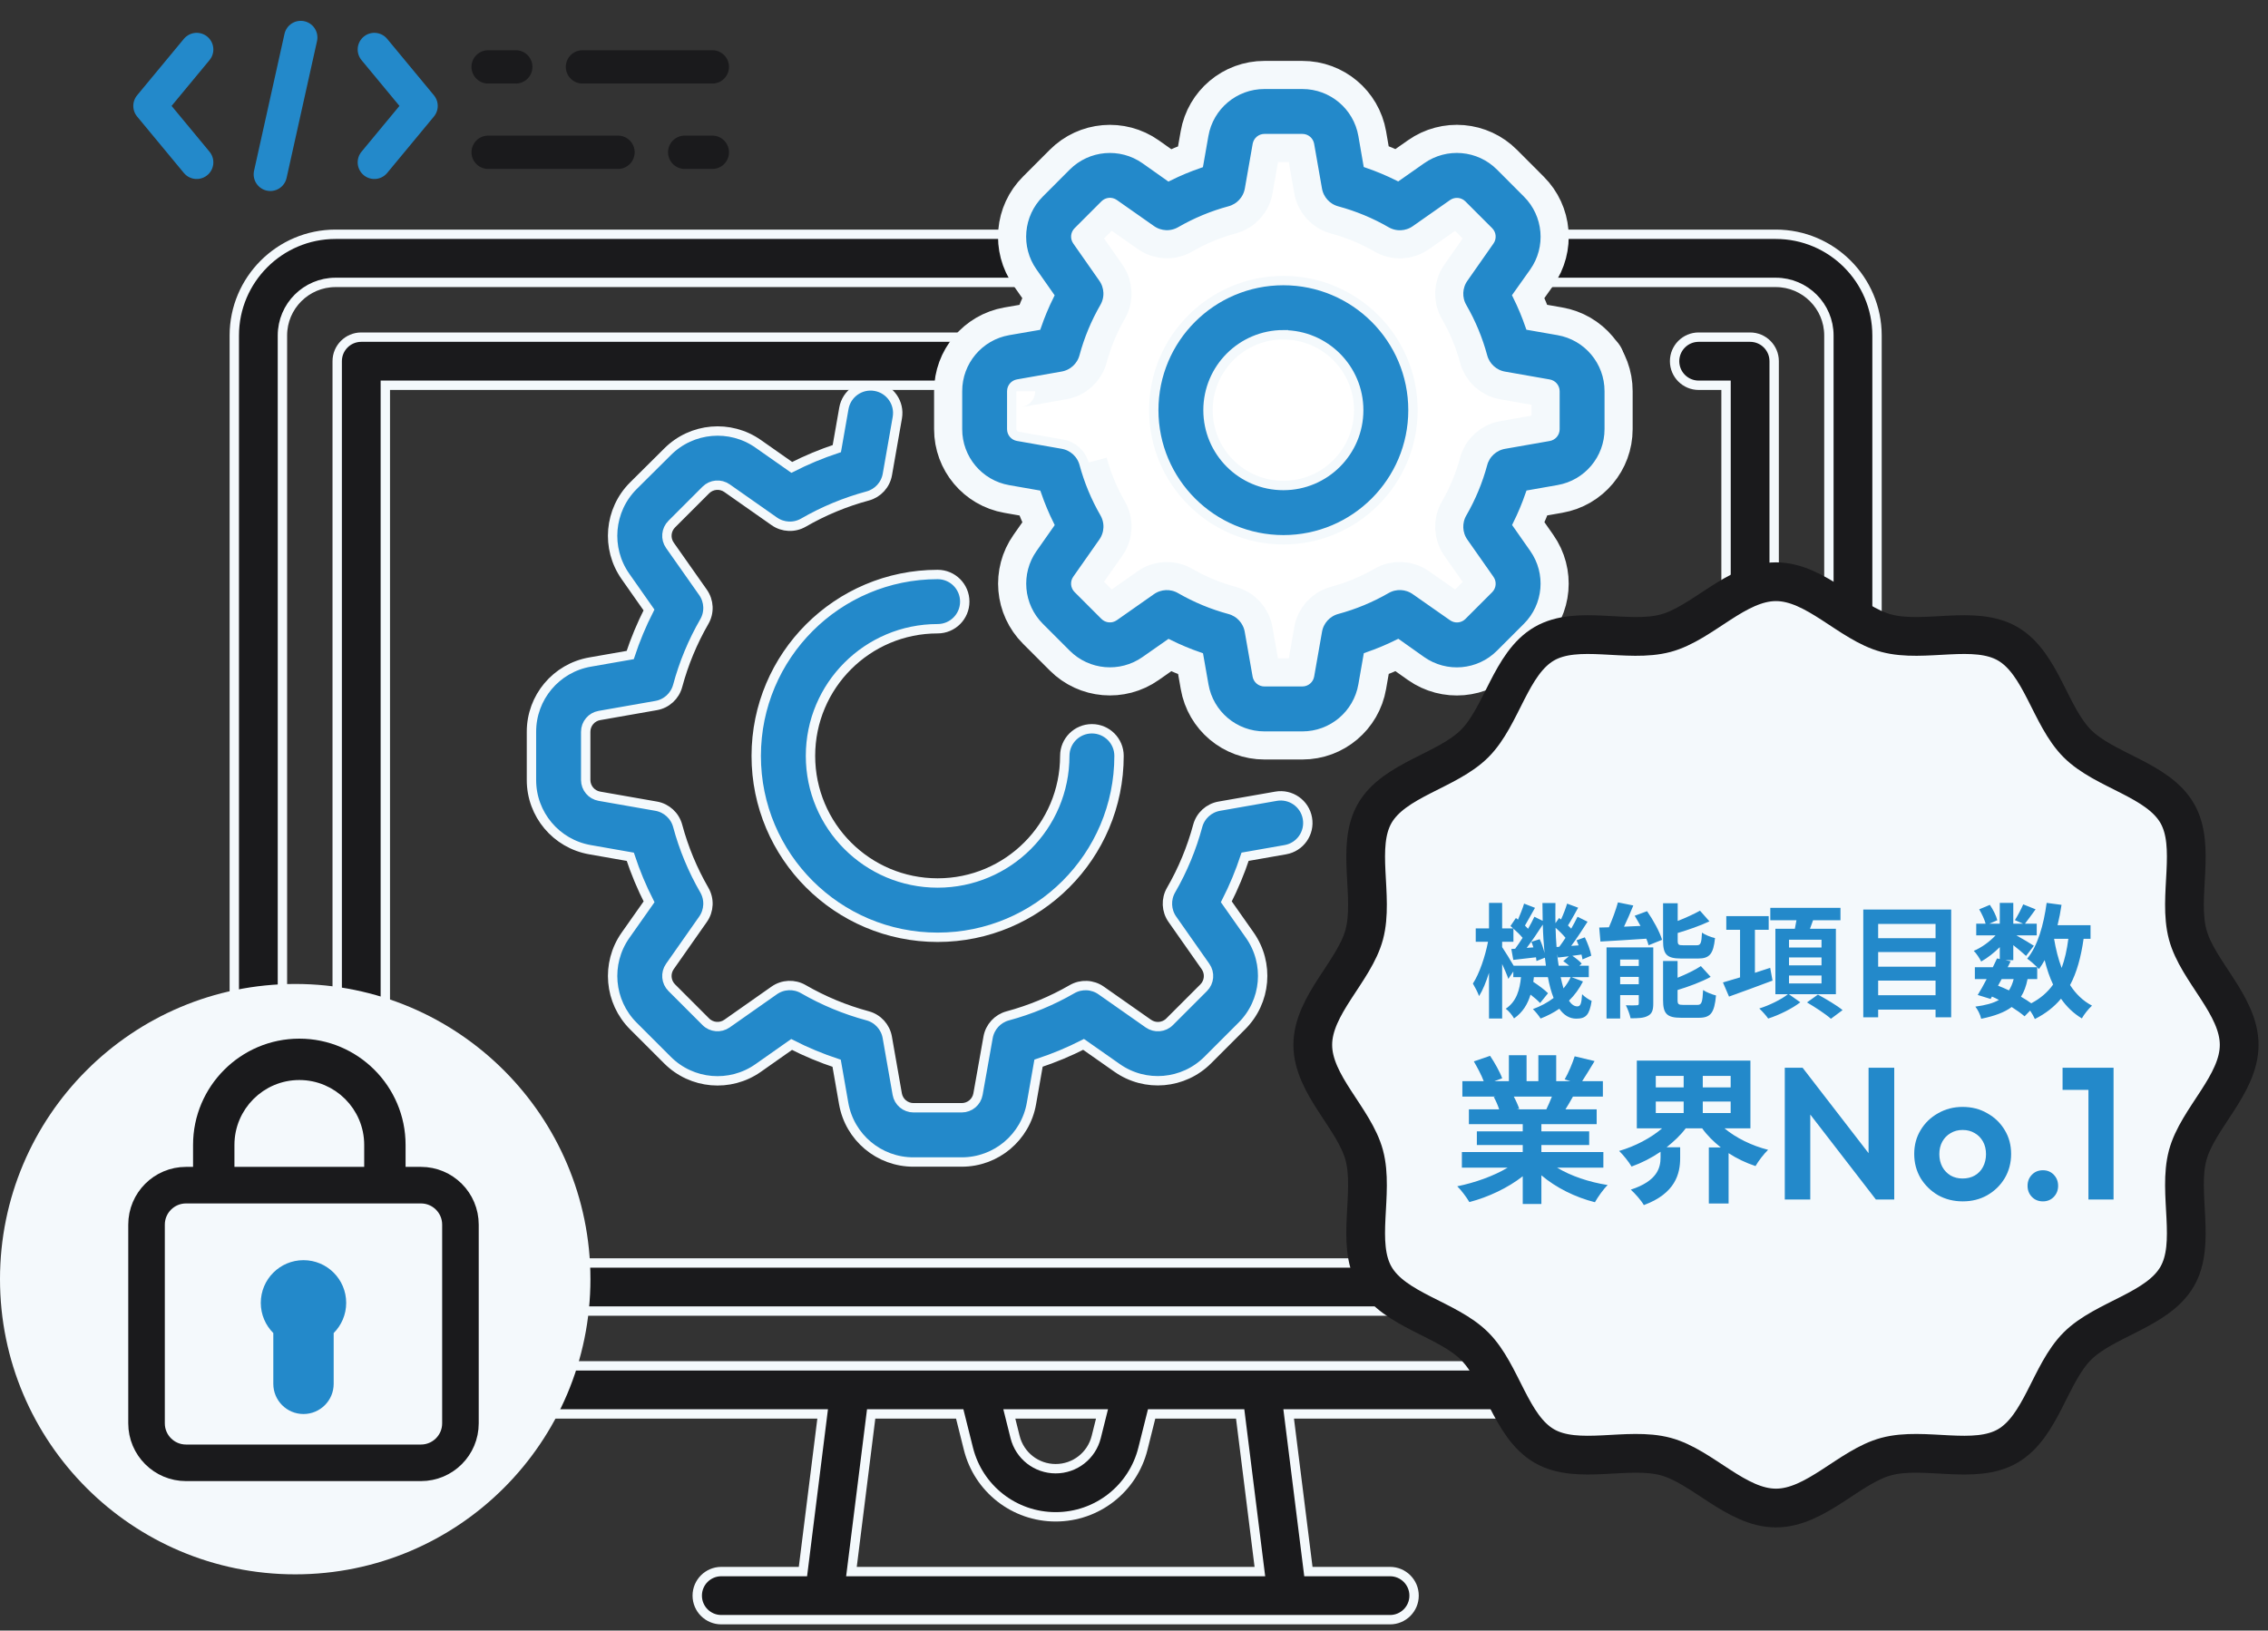
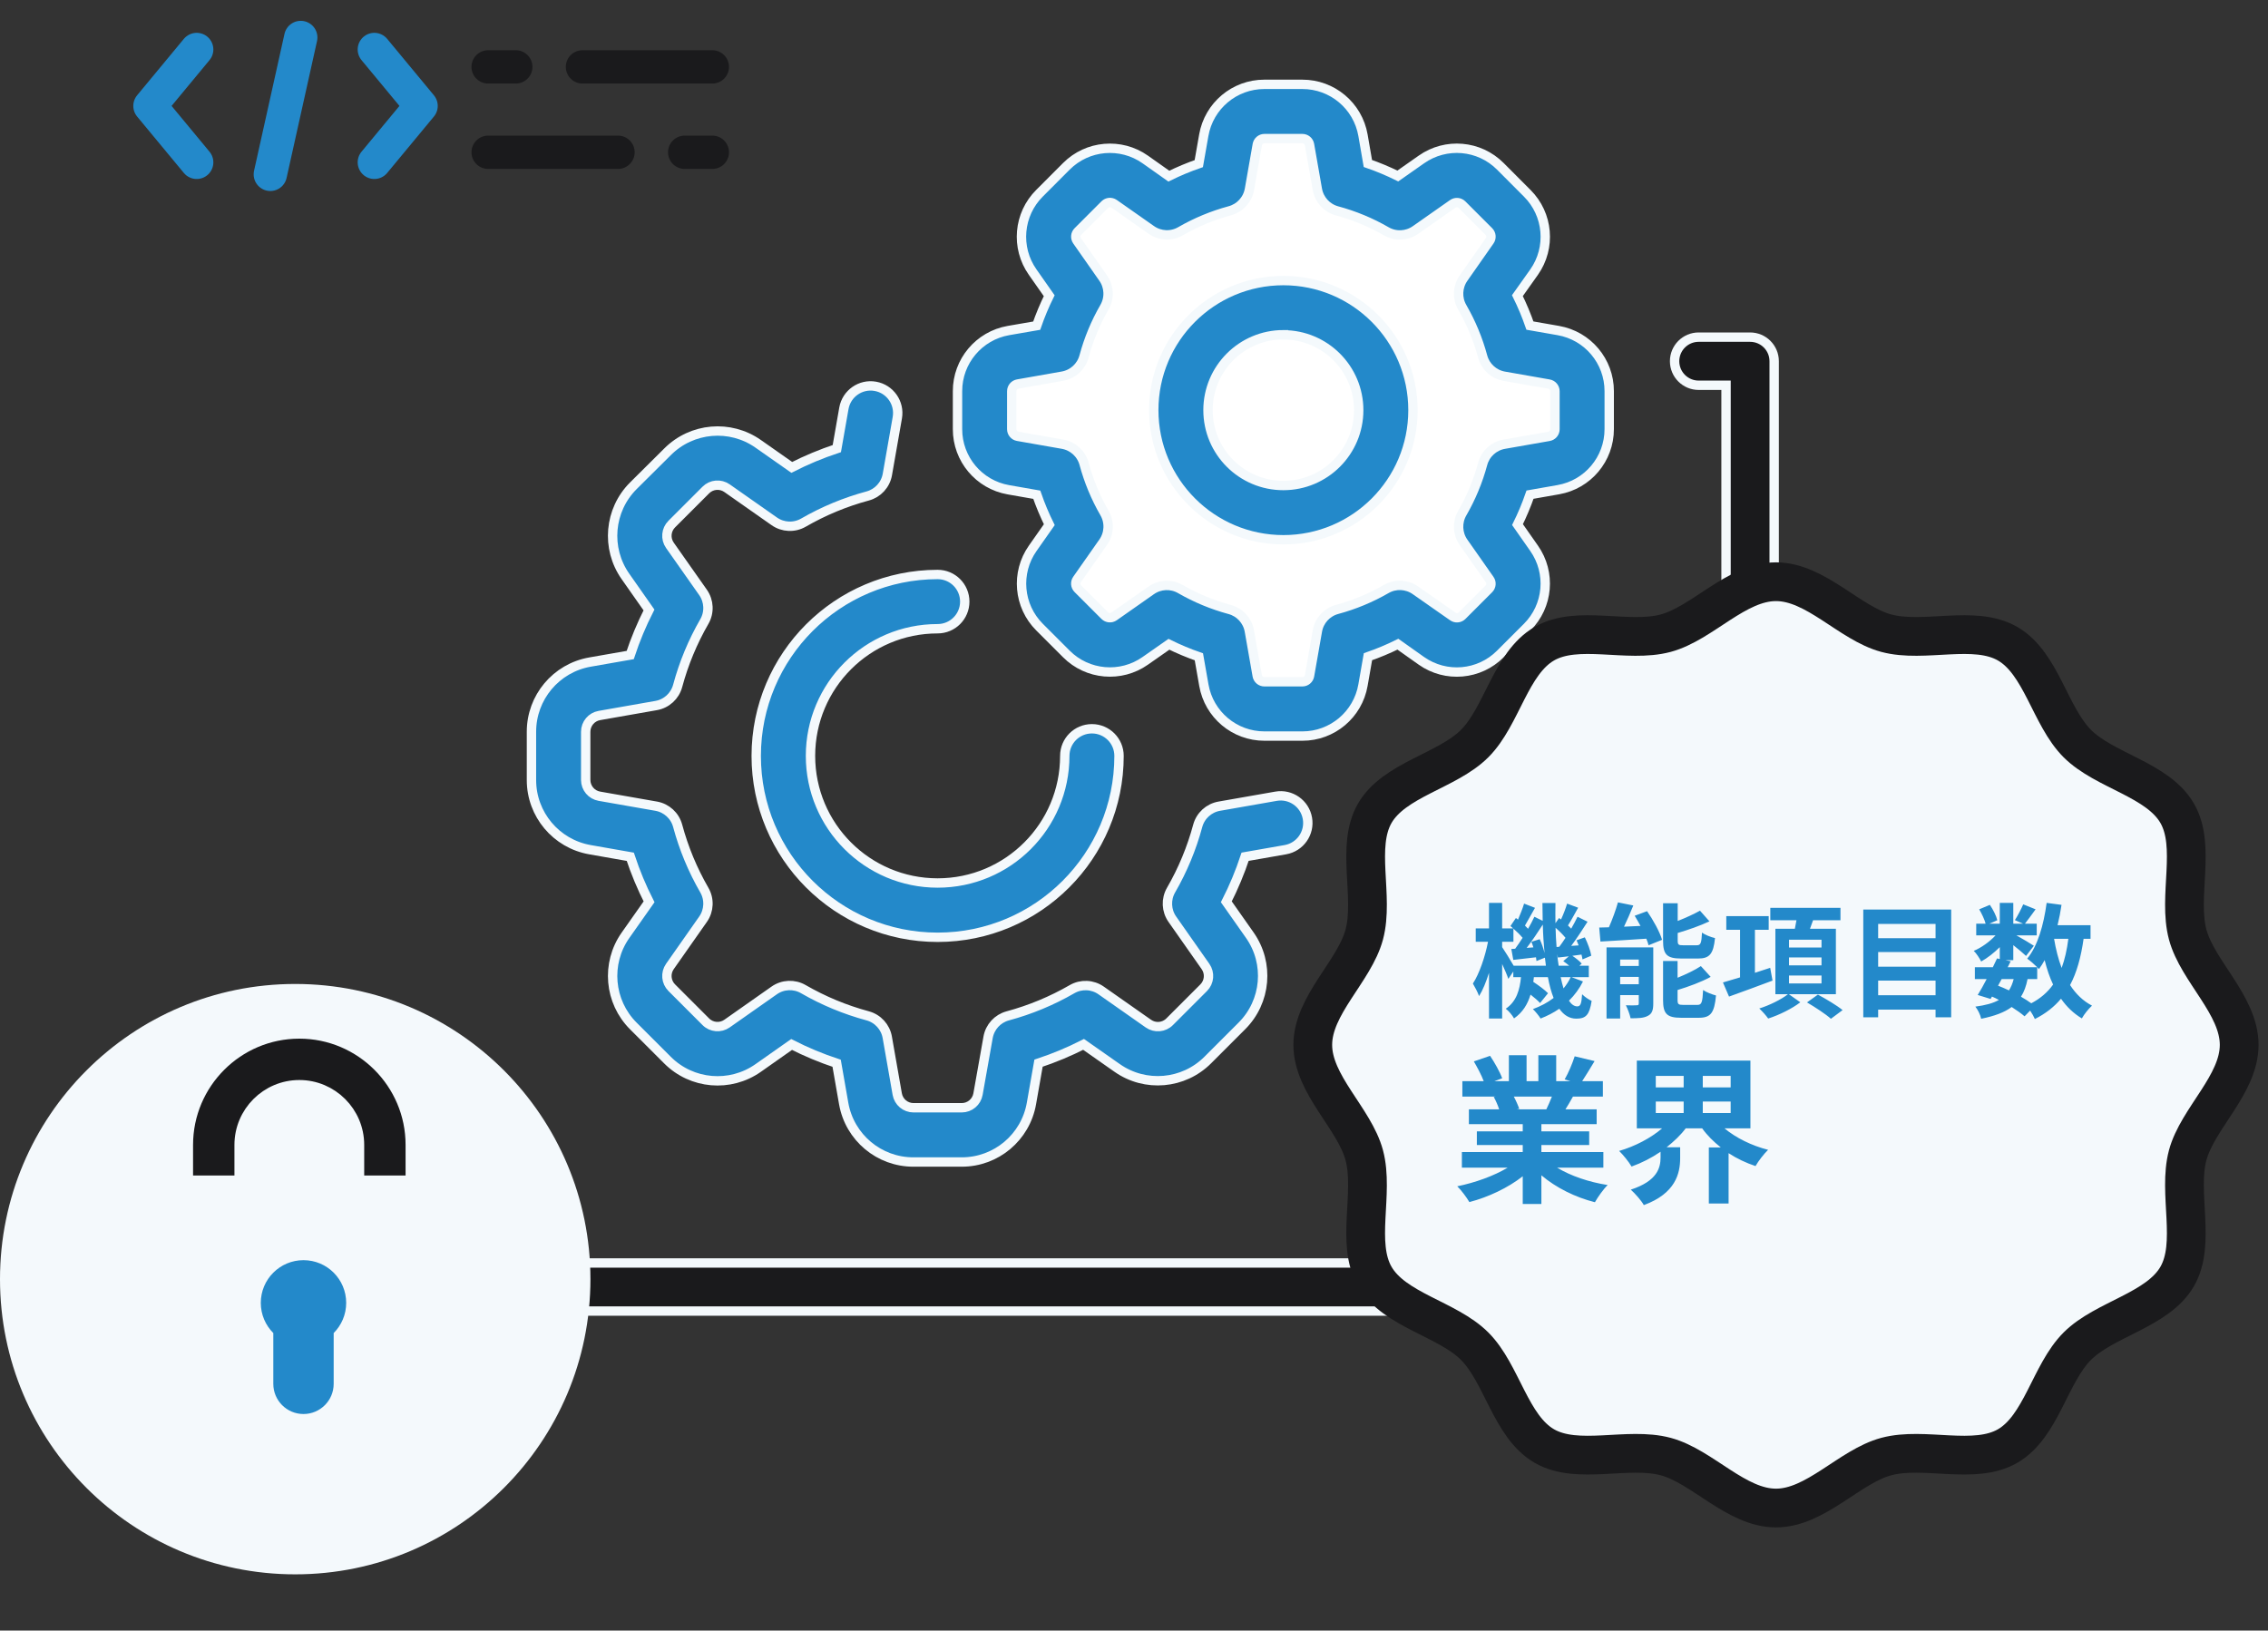
<svg xmlns="http://www.w3.org/2000/svg" width="242" height="174" viewBox="0 0 242 174" fill="none">
  <rect x="0" y="0" width="242" height="174" fill="#333333" stroke="none" />
-   <path d="M189.482 25H35.801C29.845 25 25 29.845 25 35.8V140.084C25 146.04 29.845 150.885 35.801 150.885H87.778L85.676 167.704H76.965C75.547 167.704 74.397 168.854 74.397 170.272C74.397 171.69 75.547 172.839 76.965 172.839H148.317C149.736 172.839 150.885 171.69 150.885 170.272C150.885 168.854 149.736 167.704 148.317 167.704H139.607L137.504 150.885H189.482C195.437 150.885 200.282 146.04 200.282 140.084V35.8C200.282 29.845 195.438 25 189.482 25ZM90.851 167.704L92.954 150.885H102.404L103.331 154.592C104.401 158.873 108.23 161.862 112.642 161.862C117.053 161.862 120.882 158.873 121.952 154.592L122.88 150.885H132.329L134.431 167.704H90.851ZM107.697 150.885H117.585L116.97 153.347C116.472 155.337 114.693 156.727 112.641 156.727C110.589 156.727 108.81 155.337 108.312 153.347L107.697 150.885ZM195.147 140.084C195.147 143.208 192.606 145.749 189.482 145.749H35.801C32.677 145.749 30.135 143.208 30.135 140.084V35.8C30.135 32.676 32.677 30.135 35.801 30.135H189.482C192.606 30.135 195.147 32.676 195.147 35.8V140.084Z" fill="#1A1A1C" stroke="#F4F9FC" />
-   <path d="M170.274 35.977H38.547C37.129 35.977 35.98 37.126 35.98 38.544V137.339C35.98 138.758 37.129 139.907 38.547 139.907H44.036C45.455 139.907 46.604 138.758 46.604 137.339C46.604 135.921 45.455 134.772 44.036 134.772H41.115V41.112H170.274C171.692 41.112 172.842 39.962 172.842 38.544C172.842 37.126 171.692 35.977 170.274 35.977Z" fill="#1A1A1C" stroke="#F4F9FC" />
  <path d="M186.74 35.977H181.251C179.833 35.977 178.683 37.126 178.683 38.545C178.683 39.963 179.833 41.112 181.251 41.112H184.172V134.772H55.013C53.595 134.772 52.445 135.922 52.445 137.34C52.445 138.758 53.595 139.907 55.013 139.907H186.739C188.158 139.907 189.307 138.758 189.307 137.34V38.545C189.307 37.126 188.158 35.977 186.74 35.977Z" fill="#1A1A1C" stroke="#F4F9FC" />
  <path d="M116.509 77.768C114.91 77.768 113.614 79.063 113.614 80.662C113.613 88.155 107.538 94.227 100.045 94.226C92.553 94.225 86.48 88.15 86.481 80.658C86.483 73.166 92.556 67.093 100.048 67.093C101.646 67.093 102.942 65.798 102.942 64.199C102.942 62.6 101.646 61.304 100.048 61.304C89.36 61.312 80.697 69.974 80.69 80.662C80.69 91.353 89.356 100.019 100.047 100.019C110.737 100.019 119.403 91.353 119.403 80.662C119.403 79.063 118.107 77.768 116.509 77.768Z" fill="#2389CA" stroke="#F4F9FC" />
  <path d="M139.504 87.32C139.228 85.745 137.728 84.692 136.153 84.968L130.095 86.03C128.987 86.225 128.092 87.043 127.799 88.13C127.153 90.528 126.198 92.831 124.956 94.981C124.39 95.958 124.444 97.175 125.094 98.098L128.63 103.137C129.125 103.839 129.042 104.795 128.434 105.401L124.8 109.035C124.195 109.643 123.24 109.726 122.538 109.233L117.499 105.698C116.576 105.047 115.359 104.994 114.382 105.56C112.232 106.801 109.929 107.757 107.531 108.403C106.444 108.695 105.626 109.59 105.431 110.698L104.356 116.75C104.209 117.595 103.475 118.212 102.617 118.211H97.476C96.618 118.212 95.884 117.595 95.737 116.75L94.675 110.694C94.481 109.586 93.662 108.691 92.575 108.398C90.177 107.752 87.873 106.797 85.722 105.555C84.745 104.989 83.528 105.043 82.605 105.693L77.575 109.227C76.873 109.721 75.917 109.639 75.31 109.031L71.677 105.397C71.07 104.791 70.987 103.837 71.478 103.135L75.014 98.096C75.664 97.173 75.718 95.956 75.152 94.979C73.91 92.829 72.954 90.526 72.309 88.128C72.017 87.041 71.122 86.222 70.013 86.028L63.957 84.966C63.114 84.819 62.498 84.088 62.496 83.232V78.091C62.496 77.233 63.112 76.499 63.957 76.352L70.013 75.289C71.122 75.095 72.017 74.276 72.309 73.19C72.954 70.79 73.91 68.484 75.152 66.332C75.718 65.355 75.664 64.138 75.014 63.215L71.481 58.192C70.986 57.49 71.069 56.534 71.677 55.927L75.313 52.291C75.919 51.684 76.873 51.602 77.575 52.095L82.614 55.631C83.537 56.281 84.754 56.335 85.731 55.769C87.882 54.527 90.186 53.572 92.584 52.926C93.671 52.634 94.49 51.738 94.684 50.63L95.746 44.574C96.022 42.999 94.969 41.499 93.394 41.223C91.82 40.947 90.32 42 90.044 43.574L89.291 47.871C87.64 48.417 86.033 49.087 84.484 49.875L80.91 47.368C77.908 45.256 73.821 45.612 71.229 48.212L67.582 51.835C64.984 54.428 64.629 58.514 66.74 61.516L69.248 65.09C68.459 66.639 67.789 68.247 67.244 69.899L62.946 70.651C59.335 71.286 56.703 74.424 56.708 78.091V83.232C56.703 86.901 59.34 90.042 62.955 90.673L67.252 91.428C67.797 93.078 68.468 94.686 69.256 96.235L66.74 99.808C64.63 102.811 64.986 106.897 67.584 109.489L71.22 113.123C73.813 115.722 77.899 116.077 80.901 113.965L84.464 111.458C86.013 112.246 87.62 112.916 89.271 113.462L90.023 117.759C90.658 121.376 93.804 124.011 97.476 124H102.617C106.288 124.004 109.429 121.366 110.058 117.75L110.813 113.453C112.464 112.907 114.071 112.237 115.62 111.449L119.196 113.956C122.198 116.068 126.285 115.711 128.877 113.112L132.513 109.476C135.111 106.884 135.467 102.798 133.357 99.795L130.852 96.233C131.641 94.683 132.31 93.076 132.856 91.425L137.153 90.671C138.728 90.394 139.781 88.894 139.504 87.32Z" fill="#2389CA" stroke="#F4F9FC" />
  <path d="M166.274 35.273L163.246 34.743C162.868 33.652 162.422 32.584 161.91 31.548L163.691 29.039C165.527 26.43 165.217 22.878 162.959 20.625L160.091 17.75C157.837 15.487 154.28 15.177 151.668 17.016L149.15 18.781C148.114 18.27 147.047 17.823 145.955 17.445L145.434 14.431C144.885 11.287 142.154 8.995 138.963 9H134.913C131.722 8.996 128.992 11.289 128.445 14.433L127.913 17.461C126.821 17.839 125.754 18.285 124.718 18.797L122.199 17.016C119.59 15.181 116.038 15.49 113.785 17.748L110.922 20.616C108.659 22.87 108.348 26.427 110.187 29.039L111.953 31.557C111.441 32.593 110.995 33.66 110.617 34.752L107.6 35.273C104.457 35.822 102.165 38.552 102.169 41.742V45.792C102.163 48.983 104.456 51.716 107.6 52.264L110.626 52.794C111.004 53.886 111.45 54.953 111.962 55.989L110.194 58.508C108.358 61.116 108.666 64.667 110.922 66.922L113.785 69.785C116.039 72.045 119.592 72.354 122.202 70.518L124.727 68.752C125.763 69.263 126.83 69.71 127.922 70.088L128.454 73.116C129.002 76.259 131.732 78.551 134.922 78.547H138.972C142.163 78.547 144.891 76.25 145.434 73.105L145.964 70.079C147.055 69.701 148.123 69.255 149.159 68.743L151.668 70.52C154.28 72.359 157.837 72.049 160.091 69.785L162.957 66.92C165.214 64.667 165.524 61.117 163.691 58.508L161.921 55.98C162.433 54.944 162.879 53.877 163.257 52.785L166.285 52.253C169.421 51.702 171.708 48.978 171.707 45.794V41.744C171.712 38.552 169.419 35.821 166.274 35.273Z" fill="white" />
-   <path d="M115.671 49.488C116.166 51.326 116.899 53.092 117.851 54.74C118.417 55.717 118.363 56.934 117.713 57.858L114.927 61.83C114.71 62.139 114.746 62.56 115.014 62.827L117.878 65.691C118.145 65.958 118.566 65.995 118.875 65.777L122.836 62.999C123.759 62.349 124.976 62.295 125.953 62.861C127.603 63.812 129.369 64.545 131.208 65.04C132.295 65.332 133.114 66.228 133.308 67.336L134.147 72.11C134.212 72.482 134.535 72.753 134.913 72.753H138.965C139.343 72.753 139.666 72.482 139.731 72.11L140.569 67.336C140.76 66.228 141.575 65.332 142.659 65.036C144.498 64.541 146.263 63.808 147.912 62.856C148.889 62.29 150.106 62.344 151.029 62.994L155.008 65.777C155.312 65.995 155.729 65.966 155.999 65.706L158.862 62.843C159.13 62.576 159.167 62.154 158.949 61.845L156.163 57.873C155.513 56.95 155.459 55.733 156.025 54.756C156.977 53.107 157.71 51.342 158.205 49.503C158.497 48.417 159.393 47.598 160.501 47.404L165.275 46.567C165.647 46.502 165.918 46.178 165.918 45.801V41.751C165.918 41.373 165.647 41.05 165.275 40.985L160.501 40.147C159.393 39.953 158.497 39.134 158.205 38.048C157.71 36.209 156.977 34.444 156.025 32.795C155.459 31.818 155.513 30.601 156.163 29.678L158.949 25.699C159.164 25.394 159.131 24.979 158.871 24.711L156.005 21.845C155.738 21.577 155.317 21.541 155.008 21.758L151.036 24.544C150.113 25.194 148.896 25.248 147.918 24.682C146.27 23.729 144.504 22.997 142.666 22.502C141.579 22.21 140.761 21.314 140.566 20.206L139.729 15.432C139.664 15.06 139.341 14.789 138.963 14.789H134.913C134.542 14.792 134.224 15.058 134.156 15.424L133.319 20.197C133.125 21.306 132.306 22.201 131.219 22.493C129.381 22.988 127.615 23.721 125.967 24.673C124.99 25.239 123.773 25.185 122.85 24.535L118.88 21.749C118.57 21.532 118.149 21.568 117.882 21.836L115.017 24.702C114.749 24.969 114.712 25.39 114.93 25.699L117.708 29.669C118.359 30.592 118.413 31.809 117.847 32.786C116.894 34.435 116.162 36.201 115.667 38.039C115.375 39.125 114.479 39.944 113.371 40.139L108.6 40.978C108.228 41.043 107.956 41.366 107.956 41.744M166.274 35.273L163.246 34.743C162.868 33.652 162.422 32.584 161.91 31.548L163.691 29.039C165.527 26.43 165.217 22.878 162.959 20.625L160.091 17.75C157.837 15.487 154.28 15.177 151.668 17.016L149.15 18.781C148.114 18.27 147.047 17.823 145.955 17.445L145.434 14.431C144.885 11.287 142.154 8.995 138.963 9H134.913C131.722 8.996 128.992 11.289 128.445 14.433L127.913 17.461C126.821 17.839 125.754 18.285 124.718 18.797L122.199 17.016C119.59 15.181 116.038 15.49 113.785 17.748L110.922 20.616C108.659 22.87 108.348 26.427 110.187 29.039L111.953 31.557C111.441 32.593 110.995 33.66 110.617 34.752L107.6 35.273C104.457 35.822 102.165 38.552 102.169 41.742V45.792C102.163 48.983 104.456 51.716 107.6 52.264L110.626 52.794C111.004 53.886 111.45 54.953 111.962 55.989L110.194 58.508C108.358 61.116 108.666 64.667 110.922 66.922L113.785 69.785C116.039 72.045 119.592 72.354 122.202 70.518L124.727 68.752C125.763 69.263 126.83 69.71 127.922 70.088L128.454 73.116C129.002 76.259 131.732 78.551 134.922 78.547H138.972C142.163 78.547 144.891 76.25 145.434 73.105L145.964 70.079C147.055 69.701 148.123 69.255 149.159 68.743L151.668 70.52C154.28 72.359 157.837 72.049 160.091 69.785L162.957 66.92C165.214 64.667 165.524 61.117 163.691 58.508L161.921 55.98C162.433 54.944 162.879 53.877 163.257 52.785L166.285 52.253C169.421 51.702 171.708 48.978 171.707 45.794V41.744C171.712 38.552 169.419 35.821 166.274 35.273Z" stroke="#F4F9FC" stroke-width="5" />
  <path d="M166.274 35.273L163.246 34.743C162.868 33.652 162.422 32.584 161.91 31.548L163.691 29.039C165.527 26.43 165.217 22.878 162.959 20.625L160.091 17.75C157.837 15.487 154.28 15.177 151.668 17.016L149.15 18.781C148.114 18.27 147.047 17.823 145.955 17.445L145.434 14.431C144.885 11.287 142.154 8.995 138.963 9H134.913C131.722 8.996 128.992 11.289 128.445 14.433L127.913 17.461C126.821 17.839 125.754 18.285 124.718 18.797L122.199 17.016C119.59 15.181 116.038 15.49 113.785 17.748L110.922 20.616C108.659 22.87 108.348 26.427 110.187 29.039L111.953 31.557C111.441 32.593 110.995 33.66 110.617 34.752L107.6 35.273C104.457 35.822 102.165 38.552 102.169 41.742V45.792C102.163 48.983 104.456 51.716 107.6 52.264L110.626 52.794C111.004 53.886 111.45 54.953 111.962 55.989L110.194 58.508C108.358 61.116 108.666 64.667 110.922 66.922L113.785 69.785C116.039 72.045 119.592 72.354 122.202 70.518L124.727 68.752C125.763 69.263 126.83 69.71 127.922 70.088L128.454 73.116C129.002 76.259 131.732 78.551 134.922 78.547H138.972C142.163 78.547 144.891 76.25 145.434 73.105L145.964 70.079C147.055 69.701 148.123 69.255 149.159 68.743L151.668 70.52C154.28 72.359 157.837 72.049 160.091 69.785L162.957 66.92C165.214 64.667 165.524 61.117 163.691 58.508L161.921 55.98C162.433 54.944 162.879 53.877 163.257 52.785L166.285 52.253C169.421 51.702 171.708 48.978 171.707 45.794V41.744C171.712 38.552 169.419 35.821 166.274 35.273ZM165.918 45.801C165.918 46.178 165.647 46.502 165.275 46.567L160.501 47.404C159.393 47.598 158.497 48.417 158.205 49.503C157.71 51.342 156.977 53.107 156.025 54.756C155.459 55.733 155.513 56.95 156.163 57.873L158.949 61.845C159.167 62.154 159.13 62.576 158.862 62.843L155.999 65.706C155.729 65.966 155.312 65.995 155.008 65.777L151.029 62.994C150.106 62.344 148.889 62.29 147.912 62.856C146.263 63.808 144.498 64.541 142.659 65.036C141.575 65.332 140.76 66.228 140.569 67.336L139.731 72.11C139.666 72.482 139.343 72.753 138.965 72.753H134.913C134.535 72.753 134.212 72.482 134.147 72.11L133.308 67.336C133.114 66.228 132.295 65.332 131.208 65.04C129.369 64.545 127.603 63.812 125.953 62.861C124.976 62.295 123.759 62.349 122.836 62.999L118.875 65.777C118.566 65.995 118.145 65.958 117.878 65.691L115.014 62.827C114.746 62.56 114.71 62.139 114.927 61.83L117.713 57.858C118.363 56.934 118.417 55.717 117.851 54.74C116.899 53.092 116.166 51.326 115.671 49.488C115.375 48.404 114.478 47.59 113.371 47.399L108.597 46.562C108.225 46.497 107.954 46.174 107.954 45.796L107.956 41.744C107.956 41.366 108.228 41.043 108.6 40.978L113.371 40.139C114.479 39.944 115.375 39.125 115.667 38.039C116.162 36.201 116.894 34.435 117.847 32.786C118.413 31.809 118.359 30.592 117.708 29.669L114.93 25.699C114.712 25.39 114.749 24.969 115.017 24.702L117.882 21.836C118.149 21.568 118.57 21.532 118.88 21.749L122.85 24.535C123.773 25.185 124.99 25.239 125.967 24.673C127.615 23.721 129.381 22.988 131.219 22.493C132.306 22.201 133.125 21.306 133.319 20.197L134.156 15.424C134.224 15.058 134.542 14.792 134.913 14.789H138.963C139.341 14.789 139.664 15.06 139.729 15.432L140.566 20.206C140.761 21.314 141.579 22.21 142.666 22.502C144.504 22.997 146.27 23.729 147.918 24.682C148.896 25.248 150.113 25.194 151.036 24.544L155.008 21.758C155.317 21.541 155.738 21.577 156.005 21.845L158.871 24.711C159.131 24.979 159.164 25.394 158.949 25.699L156.163 29.678C155.513 30.601 155.459 31.818 156.025 32.795C156.977 34.444 157.71 36.209 158.205 38.048C158.497 39.134 159.393 39.953 160.501 40.147L165.275 40.985C165.647 41.05 165.918 41.373 165.918 41.751V45.801Z" fill="#2389CA" stroke="#F4F9FC" />
  <path d="M136.937 29.941C129.299 29.941 123.108 36.132 123.108 43.77C123.116 51.404 129.303 57.59 136.937 57.599C144.574 57.599 150.766 51.407 150.766 43.77C150.766 36.132 144.574 29.941 136.937 29.941ZM136.937 51.81C132.496 51.81 128.897 48.21 128.897 43.77C128.896 39.327 132.494 35.724 136.937 35.719V35.73C141.377 35.73 144.977 39.33 144.977 43.77C144.977 48.21 141.377 51.81 136.937 51.81Z" fill="#2389CA" stroke="#F4F9FC" />
  <path d="M32.091 4L28.844 18.604" stroke="#2389CA" stroke-width="3.555" stroke-miterlimit="10" stroke-linecap="round" stroke-linejoin="round" />
  <path d="M20.987 5.281L16 11.302L20.987 17.323" stroke="#2389CA" stroke-width="3.555" stroke-miterlimit="10" stroke-linecap="round" stroke-linejoin="round" />
  <path d="M39.943 5.281L44.93 11.302L39.943 17.323" stroke="#2389CA" stroke-width="3.555" stroke-miterlimit="10" stroke-linecap="round" stroke-linejoin="round" />
  <path d="M62.151 7.137H76.008M52.086 7.137H55.035" stroke="#1A1A1C" stroke-width="3.555" stroke-miterlimit="10" stroke-linecap="round" stroke-linejoin="round" />
  <path d="M65.943 16.249H52.086M76.008 16.249H73.058" stroke="#1A1A1C" stroke-width="3.555" stroke-miterlimit="10" stroke-linecap="round" stroke-linejoin="round" />
  <mask id="mask0_16013_657" style="mask-type:luminance" maskUnits="userSpaceOnUse" x="134" y="56" width="111" height="111">
    <path d="M137 59H242V164H137V59Z" fill="white" stroke="white" stroke-width="4.134" />
  </mask>
  <g mask="url(#mask0_16013_657)">
    <path d="M238.924 111.5C238.924 115.748 234.479 119.356 233.431 123.274C232.348 127.328 234.362 132.669 232.308 136.218C230.225 139.818 224.573 140.731 221.651 143.653C218.73 146.574 217.817 152.226 214.217 154.309C210.668 156.362 205.327 154.348 201.273 155.431C197.356 156.479 193.748 160.924 189.5 160.924C185.252 160.924 181.644 156.479 177.726 155.431C173.672 154.348 168.331 156.362 164.782 154.308C161.182 152.225 160.269 146.573 157.347 143.651C154.426 140.73 148.774 139.817 146.691 136.217C144.638 132.668 146.652 127.327 145.569 123.273C144.521 119.356 140.076 115.748 140.076 111.5C140.076 107.252 144.521 103.644 145.569 99.726C146.652 95.672 144.638 90.331 146.692 86.782C148.775 83.182 154.427 82.269 157.349 79.347C160.27 76.426 161.183 70.774 164.783 68.691C168.332 66.638 173.673 68.652 177.727 67.569C181.644 66.521 185.252 62.076 189.5 62.076C193.748 62.076 197.356 66.521 201.274 67.569C205.328 68.652 210.669 66.638 214.218 68.692C217.818 70.775 218.731 76.427 221.653 79.349C224.574 82.27 230.226 83.183 232.309 86.783C234.362 90.332 232.348 95.673 233.431 99.727C234.479 103.644 238.924 107.252 238.924 111.5Z" fill="#F4F9FC" stroke="#1A1A1C" stroke-width="4.134" stroke-miterlimit="10" stroke-linecap="round" stroke-linejoin="round" />
  </g>
  <path d="M167.597 104.271H166.526C166.618 104.707 166.724 105.117 166.83 105.474C167.134 105.104 167.399 104.707 167.597 104.271ZM161.512 103.054H164.952C164.925 102.776 164.885 102.485 164.846 102.194L163.946 102.551C163.933 102.432 163.92 102.3 163.893 102.154C163.033 102.247 162.213 102.352 161.472 102.432L161.261 101.268L161.671 101.241C161.922 100.897 162.2 100.5 162.465 100.077C162.213 99.773 161.843 99.403 161.486 99.098V100.5H160.282V101.069C160.56 101.479 161.195 102.498 161.512 103.054ZM163.404 100.5L164.29 100.223C164.502 100.672 164.7 101.241 164.806 101.704C164.713 100.739 164.647 99.72 164.621 98.662C164.092 99.482 163.47 100.408 162.901 101.149L163.615 101.096C163.549 100.884 163.483 100.686 163.404 100.5ZM166.089 101.056L166.38 101.03C166.592 100.752 166.817 100.421 167.042 100.077C166.764 99.733 166.367 99.336 165.983 99.006C165.997 99.72 166.036 100.395 166.089 101.056ZM166.314 103.054H167.438C167.24 102.882 167.015 102.71 166.803 102.564L167.399 102.048C166.989 102.088 166.605 102.141 166.235 102.18L166.155 101.81C166.195 102.247 166.248 102.657 166.314 103.054ZM167.677 104.271L168.907 104.734C168.523 105.501 168.02 106.189 167.412 106.784C167.677 107.181 167.968 107.392 168.298 107.392C168.629 107.392 168.748 107.141 168.814 106.096C169.105 106.4 169.529 106.665 169.833 106.81C169.595 108.305 169.224 108.702 168.192 108.702C167.452 108.702 166.856 108.318 166.38 107.644C165.772 108.067 165.097 108.411 164.383 108.689C164.211 108.398 163.827 107.935 163.563 107.683C164.396 107.379 165.137 106.982 165.772 106.493C165.52 105.858 165.322 105.117 165.163 104.271H163.668C163.655 104.443 163.629 104.615 163.602 104.773C164.184 105.157 164.832 105.633 165.176 105.99L164.33 107.035C164.105 106.784 163.721 106.453 163.311 106.136C163.007 107.141 162.491 108.027 161.552 108.676C161.38 108.358 160.983 107.869 160.666 107.644C161.83 106.863 162.16 105.607 162.293 104.271H161.472V103.675L160.943 104.456C160.811 104.059 160.546 103.45 160.282 102.868V108.689H158.88V103.808C158.575 104.773 158.218 105.66 157.821 106.295C157.676 105.884 157.372 105.316 157.16 104.958C157.848 103.913 158.47 102.075 158.774 100.5H157.464V99.072H158.88V96.347H160.282V99.072H161.459C161.367 98.979 161.261 98.9 161.168 98.82L161.75 97.961L161.975 98.133C162.213 97.577 162.478 96.916 162.623 96.426L163.787 96.876C163.417 97.511 163.033 98.239 162.716 98.768C162.835 98.887 162.954 99.006 163.047 99.112C163.311 98.662 163.536 98.225 163.721 97.828L164.608 98.265C164.594 97.643 164.581 97.008 164.581 96.36H165.97C165.957 97.101 165.957 97.815 165.97 98.516L166.354 97.961L166.565 98.119C166.817 97.577 167.068 96.916 167.214 96.426L168.391 96.863C168.02 97.524 167.637 98.239 167.306 98.754C167.425 98.873 167.544 98.993 167.65 99.098C167.901 98.662 168.14 98.212 168.325 97.828L169.396 98.358C168.867 99.191 168.232 100.157 167.65 100.937L168.444 100.884C168.378 100.699 168.298 100.514 168.219 100.342L169.105 100.024C169.409 100.646 169.714 101.466 169.793 101.982L168.854 102.379C168.827 102.233 168.801 102.048 168.748 101.863L167.769 101.995C168.153 102.247 168.563 102.577 168.774 102.829L168.523 103.054H169.529V104.271H167.677ZM181.196 102.286H179.37C177.823 102.286 177.452 101.823 177.452 100.368V96.386H179.013V98.278C179.9 97.934 180.773 97.524 181.394 97.18L182.4 98.318C181.394 98.794 180.164 99.217 179.013 99.561V100.342C179.013 100.818 179.093 100.871 179.595 100.871H181.037C181.46 100.871 181.553 100.672 181.606 99.522C181.923 99.76 182.572 100.011 182.995 100.104C182.823 101.797 182.413 102.286 181.196 102.286ZM172.875 105.025H174.86V104.244H172.875V105.025ZM174.86 102.392H172.875V103.08H174.86V102.392ZM176.407 101.096V107.101C176.407 107.789 176.275 108.173 175.838 108.398C175.389 108.649 174.78 108.662 173.986 108.662C173.907 108.252 173.669 107.644 173.484 107.273C173.947 107.3 174.476 107.287 174.648 107.273C174.807 107.273 174.86 107.234 174.86 107.075V106.189H172.875V108.689H171.42V101.096H176.407ZM174.423 97.722L175.746 97.233C176.394 98.172 177.095 99.429 177.346 100.289L175.905 100.871C175.852 100.659 175.772 100.421 175.666 100.17C173.92 100.289 172.121 100.395 170.772 100.474L170.64 98.979C170.957 98.979 171.301 98.966 171.672 98.953C172.042 98.119 172.412 97.101 172.637 96.294L174.277 96.625C173.973 97.392 173.616 98.186 173.285 98.887L175.045 98.807C174.846 98.437 174.635 98.067 174.423 97.722ZM179.609 107.234H181.117C181.566 107.234 181.659 106.982 181.725 105.646C182.056 105.884 182.691 106.123 183.101 106.228C182.929 108.094 182.532 108.609 181.262 108.609H179.384C177.836 108.609 177.452 108.16 177.452 106.705V102.551H179V104.337C179.939 103.953 180.852 103.517 181.487 103.093L182.532 104.244C181.513 104.8 180.204 105.276 179 105.646V106.705C179 107.168 179.093 107.234 179.609 107.234ZM188.882 103.278L189.133 104.641C187.532 105.249 185.813 105.871 184.49 106.347L183.842 104.839C184.344 104.694 184.979 104.509 185.667 104.297V99.217H184.199V97.762H188.723V99.217H187.254V103.808L188.882 103.278ZM190.892 104.099V104.945H194.358V104.099H190.892ZM190.892 102.167V103.014H194.358V102.167H190.892ZM190.892 100.276V101.109H194.358V100.276H190.892ZM195.893 106.096H190.879L192.096 106.956C191.223 107.631 189.834 108.318 188.67 108.689C188.458 108.385 188.035 107.908 187.717 107.617C188.789 107.287 190.099 106.638 190.773 106.096H189.437V99.112H191.514C191.58 98.807 191.633 98.49 191.686 98.199H188.895V96.876H196.382V98.199H193.459C193.353 98.516 193.234 98.82 193.128 99.112H195.893V106.096ZM192.81 106.969L193.974 106.136C194.808 106.586 195.998 107.287 196.607 107.789L195.363 108.715C194.821 108.226 193.67 107.472 192.81 106.969ZM200.403 106.202H206.528V104.641H200.403V106.202ZM206.528 101.598H200.403V103.159H206.528V101.598ZM206.528 98.596H200.403V100.117H206.528V98.596ZM198.816 97.061H208.195V108.557H206.528V107.736H200.403V108.557H198.816V97.061ZM217.375 104.482H216.344C216.198 105.223 215.973 105.845 215.643 106.361C216.053 106.599 216.436 106.837 216.74 107.062C217.719 106.546 218.487 105.884 219.069 105.064C218.698 104.284 218.407 103.411 218.169 102.458C217.984 102.802 217.772 103.12 217.561 103.411C217.508 103.358 217.455 103.292 217.375 103.212V104.482ZM213.579 104.482L213.195 105.183C213.592 105.342 213.976 105.501 214.359 105.686C214.571 105.355 214.743 104.958 214.862 104.482H213.579ZM220.696 100.183H219.174C219.36 101.294 219.624 102.339 219.981 103.292C220.312 102.392 220.55 101.347 220.696 100.183ZM223.064 100.183H222.323C222.045 102.141 221.595 103.781 220.881 105.117C221.489 106.056 222.257 106.81 223.222 107.313C222.865 107.631 222.376 108.239 222.138 108.676C221.238 108.133 220.511 107.432 219.915 106.572C219.188 107.445 218.275 108.16 217.124 108.742C217.032 108.517 216.833 108.16 216.621 107.842L216.026 108.451C215.669 108.146 215.193 107.803 214.65 107.459C213.87 108.041 212.812 108.424 211.396 108.715C211.304 108.266 211.026 107.736 210.774 107.419C211.846 107.273 212.666 107.062 213.288 106.705C213.05 106.572 212.798 106.453 212.547 106.347L212.402 106.599L211.026 106.175C211.317 105.712 211.648 105.117 211.978 104.482H210.722V103.212H212.64C212.798 102.882 212.957 102.564 213.089 102.273L213.38 102.339V101.069C212.772 101.678 212.058 102.233 211.396 102.604C211.224 102.26 210.894 101.744 210.603 101.466C211.409 101.135 212.296 100.5 212.931 99.813H210.867V98.569H211.872C211.753 98.119 211.462 97.511 211.185 97.035L212.322 96.558C212.666 97.061 213.01 97.736 213.116 98.199L212.269 98.569H213.38V96.347H214.822V98.569H215.867L214.994 98.186C215.299 97.709 215.669 97.008 215.881 96.505L217.203 97.035C216.793 97.603 216.383 98.159 216.066 98.569H217.323V99.813H215.153C215.788 100.17 216.727 100.725 217.018 100.924L216.185 102.009C215.894 101.731 215.338 101.268 214.822 100.858V102.458H213.976L214.545 102.577L214.227 103.212H217.375C217.071 102.908 216.595 102.498 216.304 102.3C217.428 100.95 218.063 98.701 218.381 96.347L219.968 96.558C219.862 97.299 219.717 98.027 219.545 98.728H223.064V100.183Z" fill="#2389CA" />
-   <path d="M190.44 128V113.94H192.34L193.16 116.66V128H190.44ZM200.16 128L191.82 117.2L192.34 113.94L200.68 124.74L200.16 128ZM200.16 128L199.38 125.36V113.94H202.12V128H200.16ZM209.431 128.2C208.458 128.2 207.578 127.98 206.791 127.54C206.018 127.087 205.398 126.48 204.931 125.72C204.478 124.947 204.251 124.087 204.251 123.14C204.251 122.193 204.478 121.347 204.931 120.6C205.385 119.84 206.005 119.24 206.791 118.8C207.578 118.347 208.451 118.12 209.411 118.12C210.398 118.12 211.278 118.347 212.051 118.8C212.838 119.24 213.458 119.84 213.911 120.6C214.365 121.347 214.591 122.193 214.591 123.14C214.591 124.087 214.365 124.947 213.911 125.72C213.458 126.48 212.838 127.087 212.051 127.54C211.278 127.98 210.405 128.2 209.431 128.2ZM209.411 125.76C209.905 125.76 210.338 125.653 210.711 125.44C211.098 125.213 211.391 124.907 211.591 124.52C211.805 124.12 211.911 123.667 211.911 123.16C211.911 122.653 211.805 122.207 211.591 121.82C211.378 121.433 211.085 121.133 210.711 120.92C210.338 120.693 209.905 120.58 209.411 120.58C208.931 120.58 208.505 120.693 208.131 120.92C207.758 121.133 207.465 121.433 207.251 121.82C207.038 122.207 206.931 122.653 206.931 123.16C206.931 123.667 207.038 124.12 207.251 124.52C207.465 124.907 207.758 125.213 208.131 125.44C208.505 125.653 208.931 125.76 209.411 125.76ZM217.985 128.2C217.505 128.2 217.112 128.04 216.805 127.72C216.498 127.4 216.345 127.007 216.345 126.54C216.345 126.073 216.498 125.68 216.805 125.36C217.112 125.04 217.505 124.88 217.985 124.88C218.452 124.88 218.838 125.04 219.145 125.36C219.452 125.68 219.605 126.073 219.605 126.54C219.605 127.007 219.452 127.4 219.145 127.72C218.838 128.04 218.452 128.2 217.985 128.2ZM222.84 128V113.94H225.52V128H222.84ZM220.08 116.3V113.94H225.32V116.3H220.08Z" fill="#2389CA" />
  <path d="M165.591 117.021H161.528C161.766 117.463 161.987 117.973 162.106 118.33L161.817 118.381H164.996C165.2 117.973 165.404 117.48 165.591 117.021ZM171.082 124.603H166.152C167.597 125.487 169.569 126.15 171.541 126.456C171.082 126.898 170.487 127.748 170.181 128.292C168.09 127.765 166.033 126.745 164.469 125.419V128.479H162.48V125.521C160.899 126.762 158.808 127.748 156.785 128.275C156.496 127.782 155.918 127 155.493 126.592C157.397 126.201 159.403 125.487 160.865 124.603H155.986V122.937H162.48V122.189H157.584V120.727H162.48V119.962H156.734V118.381H159.964C159.828 117.956 159.607 117.446 159.386 117.055L159.59 117.021H156.037V115.372H158.315C158.077 114.726 157.635 113.91 157.261 113.264L158.995 112.669C159.488 113.4 160.049 114.403 160.287 115.066L159.454 115.372H161.001V112.601H162.888V115.372H164.146V112.601H166.05V115.372H167.563L166.951 115.185C167.359 114.488 167.784 113.468 168.022 112.72L170.147 113.23C169.671 114.012 169.212 114.777 168.821 115.372H171.031V117.021H167.835C167.563 117.514 167.291 117.973 167.036 118.381H170.368V119.962H164.469V120.727H169.569V122.189H164.469V122.937H171.082V124.603ZM176.675 117.548V118.772H179.65V117.548H176.675ZM176.675 114.811V116.035H179.65V114.811H176.675ZM184.665 116.035V114.811H181.69V116.035H184.665ZM184.665 118.772V117.548H181.69V118.772H184.665ZM186.773 120.404H184.002C185.226 121.424 186.909 122.257 188.66 122.699C188.235 123.107 187.623 123.889 187.317 124.433C186.297 124.093 185.328 123.634 184.444 123.056V128.428H182.336V122.444H183.611C182.846 121.832 182.166 121.169 181.622 120.404H179.871C179.31 121.152 178.596 121.815 177.831 122.427H179.276V123.6C179.276 125.215 178.783 127.357 175.4 128.598C175.128 128.105 174.448 127.34 174.006 126.949C176.845 126.031 177.185 124.603 177.185 123.515V122.903C176.216 123.566 175.179 124.093 174.091 124.484C173.802 123.991 173.207 123.243 172.765 122.818C174.465 122.325 176.148 121.441 177.355 120.404H174.652V113.179H186.773V120.404Z" fill="#2389CA" />
  <circle cx="31.5" cy="136.5" r="31.5" fill="#F4F9FC" />
  <mask id="mask1_16013_657" style="mask-type:luminance" maskUnits="userSpaceOnUse" x="-7" y="98" width="78" height="77">
    <path d="M-5 100H69V172.702H-5V100Z" fill="white" stroke="white" stroke-width="3.5" />
  </mask>
  <g mask="url(#mask1_16013_657)">
    <path d="M31.938 110C25.226 110 19.764 115.461 19.764 122.174V126.279H25.851V122.174C25.851 118.818 28.582 116.087 31.938 116.087C35.295 116.087 38.025 118.818 38.025 122.174V126.279H44.112V122.174C44.112 115.461 38.651 110 31.938 110Z" fill="#1A1A1C" stroke="#F4F9FC" stroke-width="1.672" stroke-miterlimit="10" stroke-linecap="round" stroke-linejoin="round" />
    <path d="M36.939 139.03C36.939 136.514 34.899 134.474 32.383 134.474C29.867 134.474 27.827 136.514 27.827 139.03C27.827 140.288 28.337 141.428 29.163 142.252V147.672C29.163 149.45 30.604 150.892 32.383 150.892C34.162 150.892 35.604 149.45 35.604 147.672V142.252C36.428 141.428 36.939 140.288 36.939 139.03Z" fill="#2389CA" />
-     <path d="M44.916 126.47H19.85C17.523 126.47 15.636 128.357 15.636 130.684V151.886C15.636 154.213 17.523 156.099 19.85 156.099H44.916C47.243 156.099 49.13 154.213 49.13 151.886V130.684C49.13 128.357 47.243 126.47 44.916 126.47Z" stroke="#1A1A1C" stroke-width="3.902" stroke-miterlimit="10" stroke-linecap="round" stroke-linejoin="round" />
  </g>
</svg>